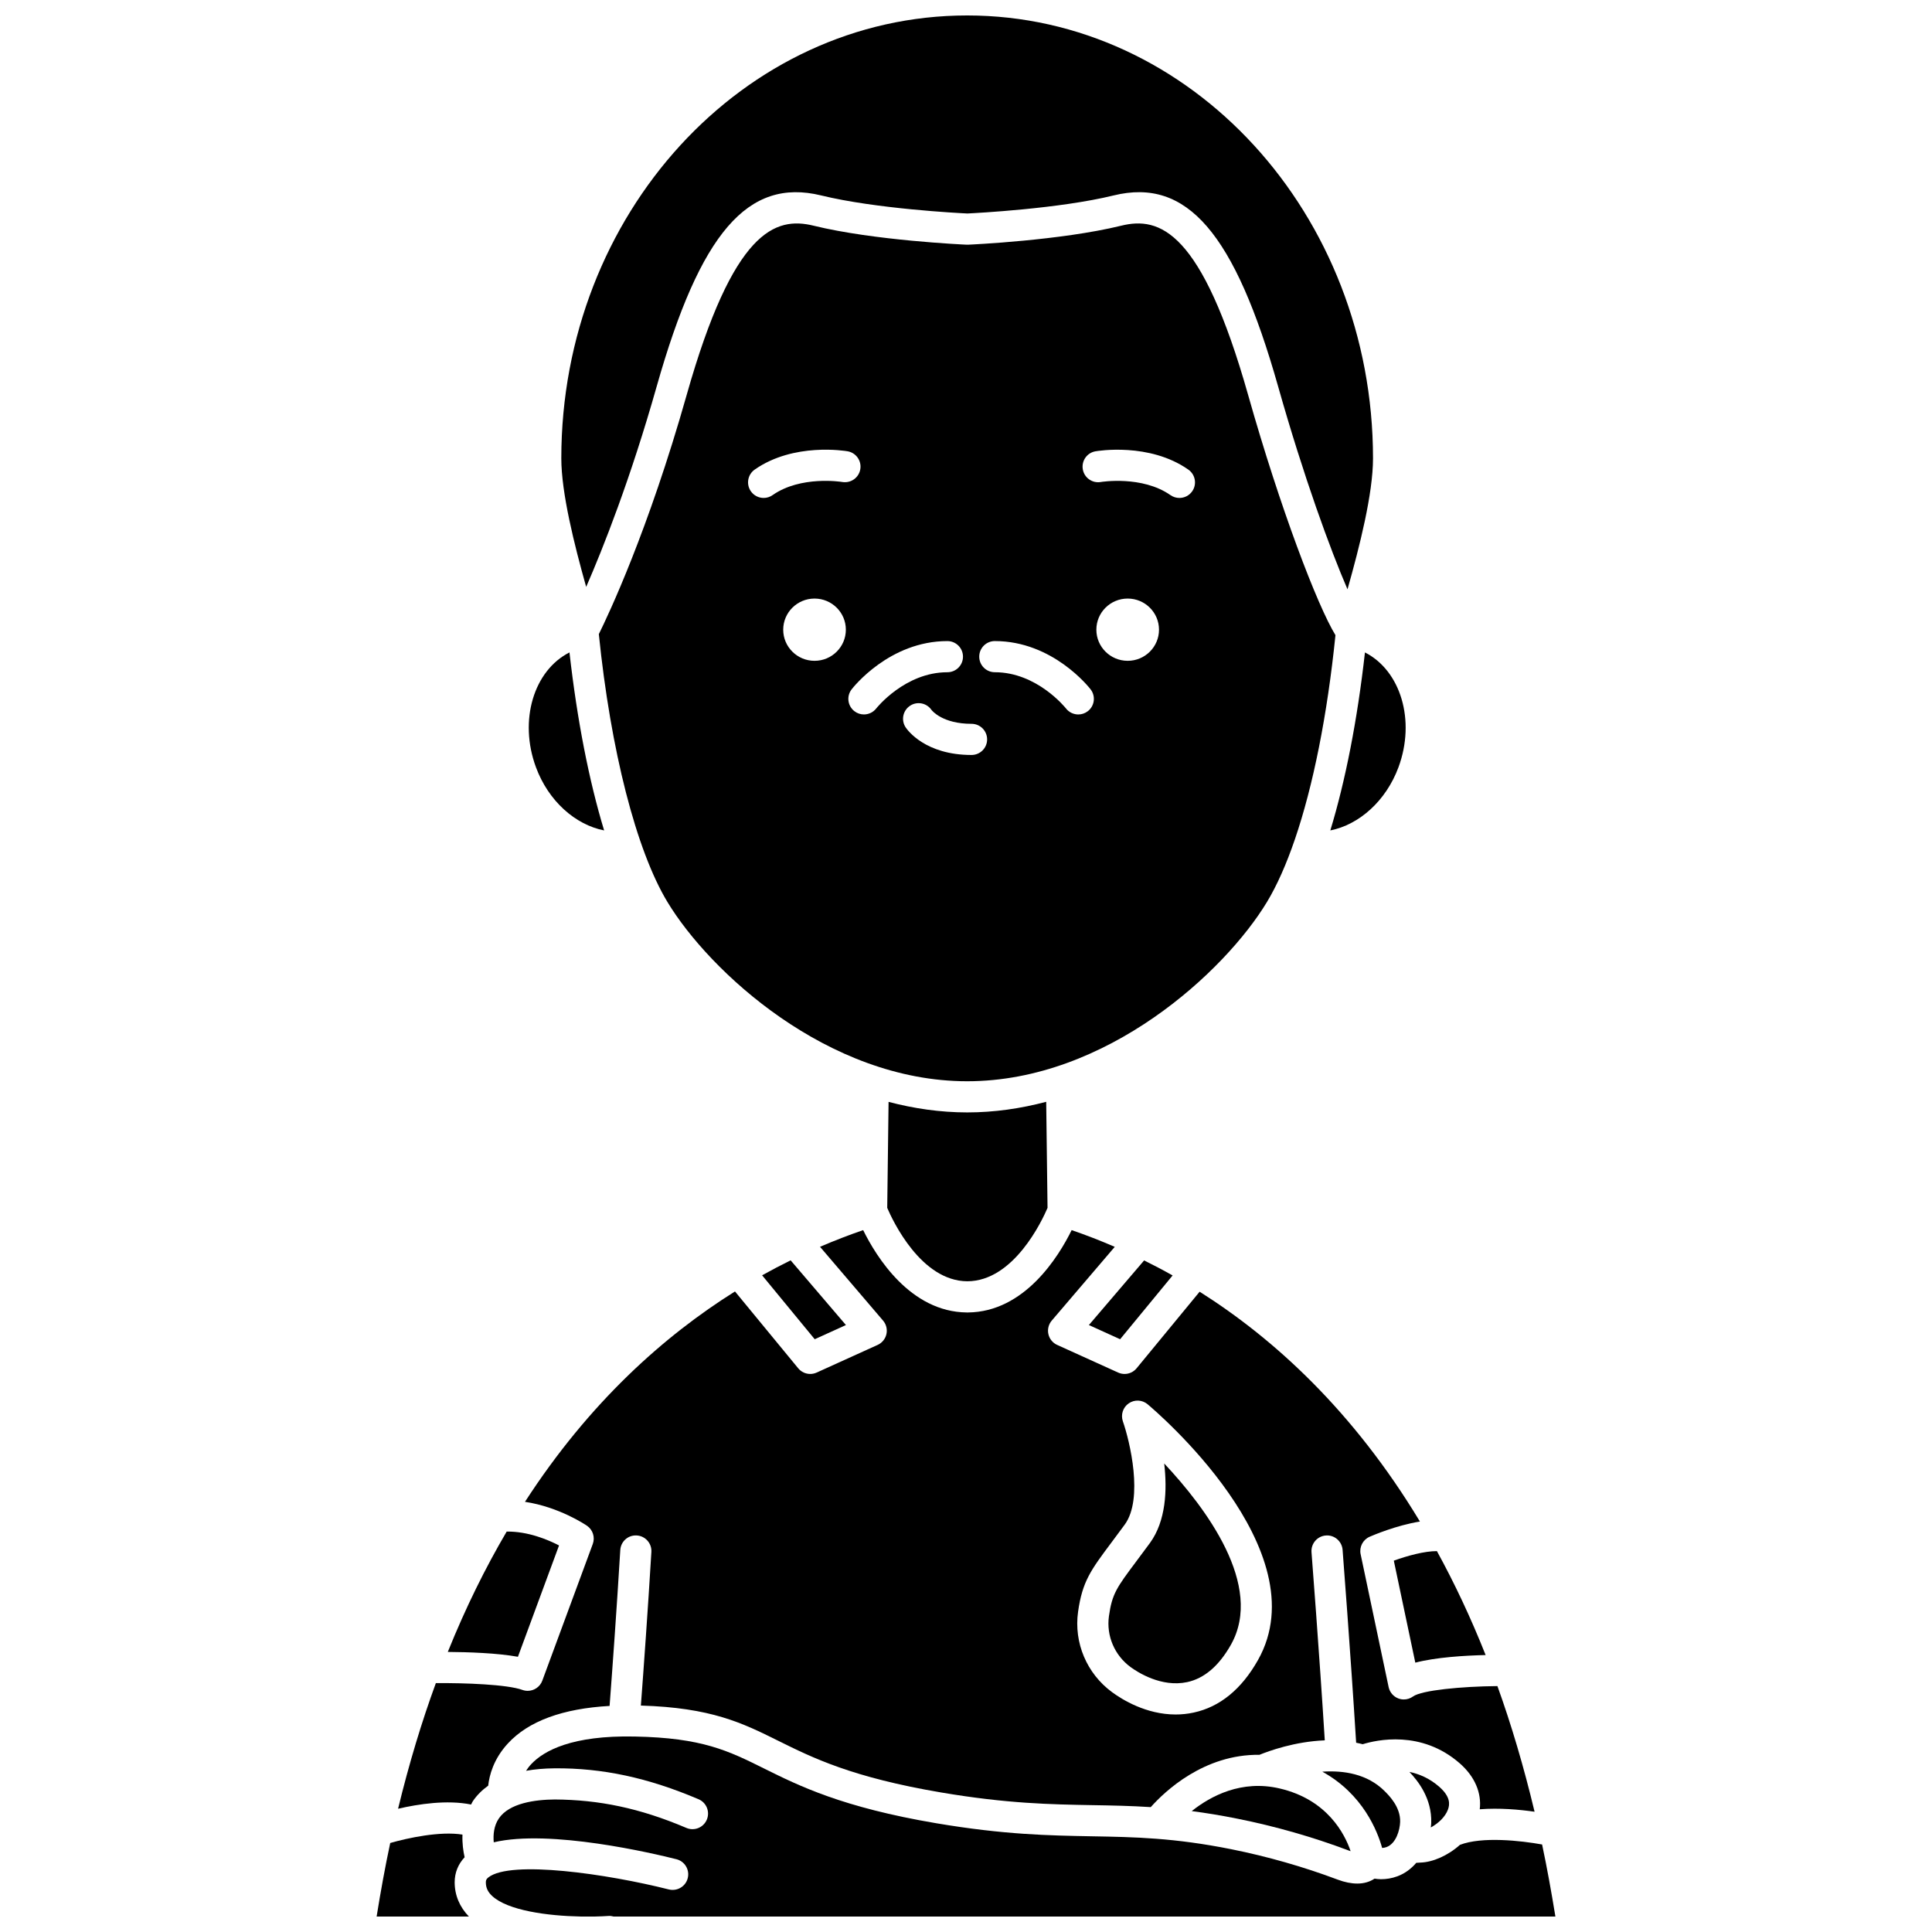
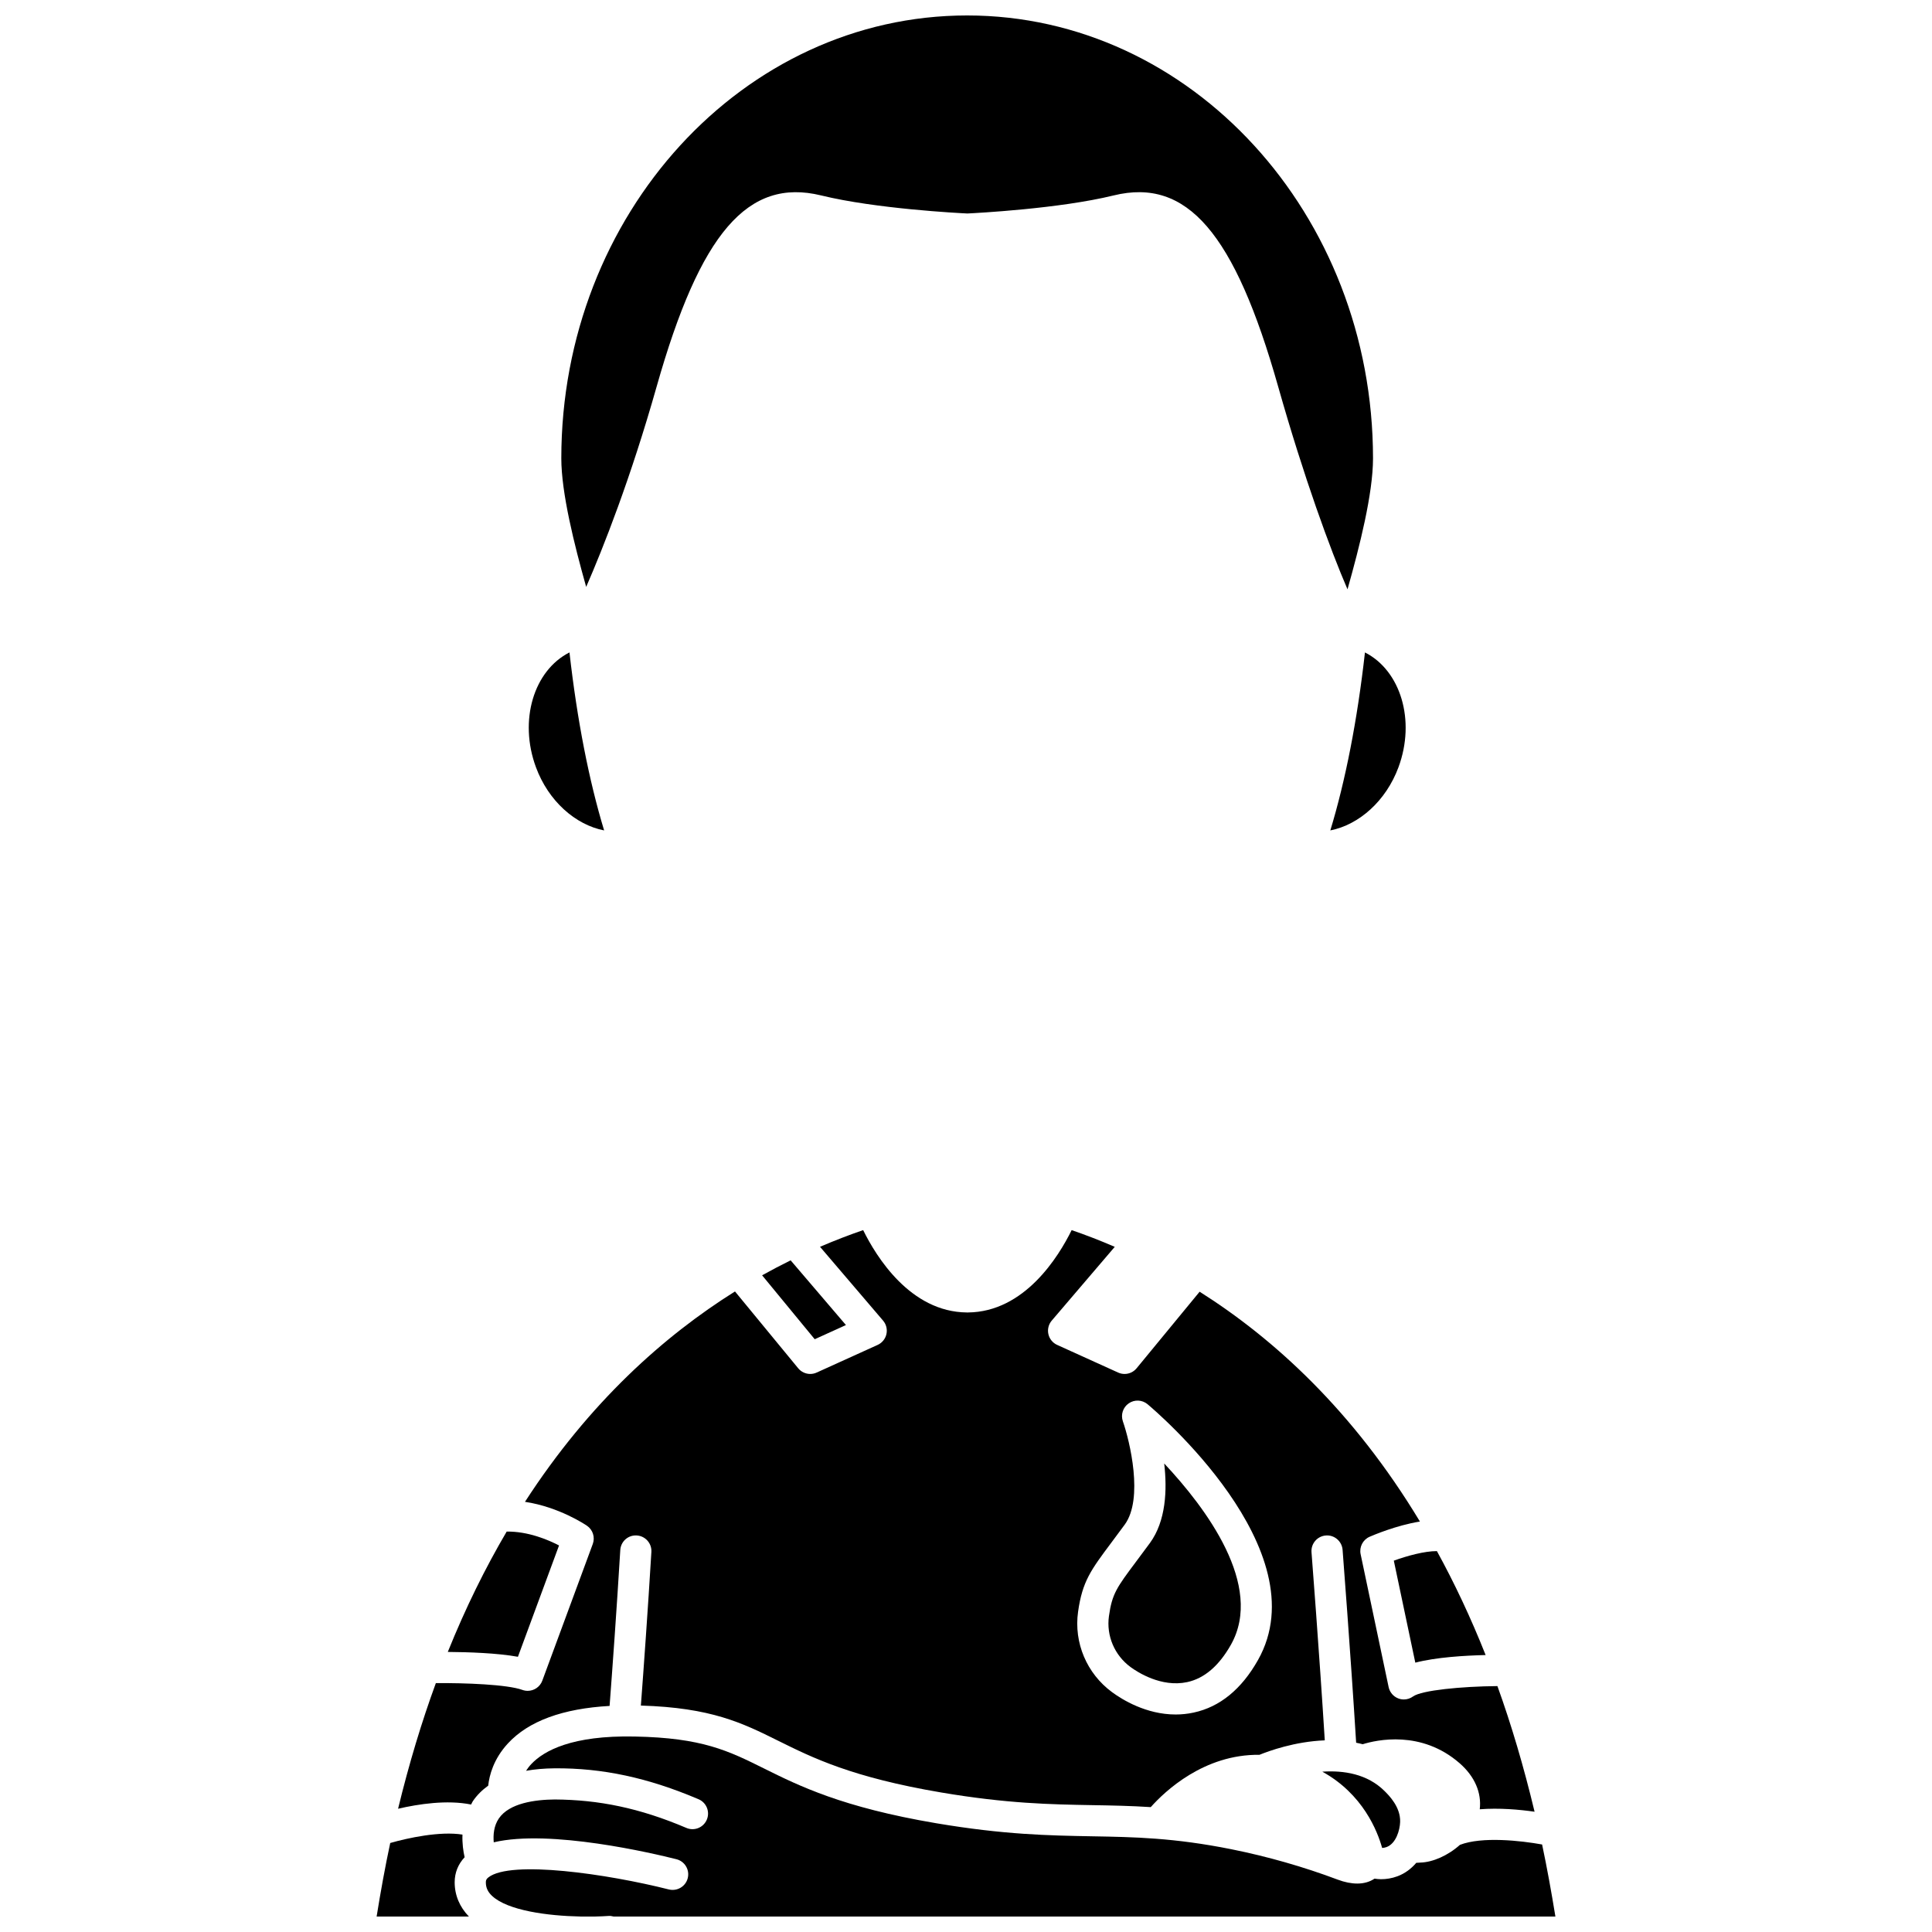
<svg xmlns="http://www.w3.org/2000/svg" width="800px" height="800px" version="1.1" viewBox="144 144 512 512">
  <defs>
    <clipPath id="c">
      <path d="m292 148.09h216v152.91h-216z" />
    </clipPath>
    <clipPath id="b">
      <path d="m243 629h26v22.902h-26z" />
    </clipPath>
    <clipPath id="a">
      <path d="m272 604h285v47.902h-285z" />
    </clipPath>
  </defs>
-   <path d="m379.48 436.01-0.355 28.09c1.457 3.406 8.953 19.406 21.242 19.453 12.289-0.047 19.785-16.043 21.242-19.449l-0.355-28.113c-6.723 1.773-13.727 2.812-20.941 2.812-7.172-0.004-14.141-1.035-20.832-2.793z" />
-   <path d="m440.84 498.91 13.914-16.902c-2.555-1.441-5.07-2.75-7.551-3.981l-14.637 17.125z" />
  <g clip-path="url(#c)">
    <path d="m318.02 246.44c11.531-40.734 24.172-55.383 43.578-50.652 14.465 3.547 36.52 4.684 38.773 4.789 2.254-0.113 24.309-1.242 38.773-4.789 19.41-4.742 32.051 9.91 43.578 50.652 6.828 24.117 13.84 43.234 18.379 53.734 3.211-11.336 6.762-25.371 6.762-34.699-0.004-64.727-48.254-117.38-107.56-117.38-59.305 0-107.55 52.656-107.55 117.38 0 9.141 3.434 22.855 6.59 34.062 4.519-10.379 11.746-28.613 18.676-53.098z" />
  </g>
  <path d="m368.18 495.15-14.652-17.148c-2.481 1.227-5 2.535-7.562 3.965l13.941 16.941z" />
  <path d="m304.1 364.07c-4-13.168-7.164-29.277-9.184-47.172-9.453 4.797-13.484 17.992-8.883 30.43 3.301 8.949 10.43 15.25 18.066 16.742z" />
  <path d="m496.55 364.07c7.613-1.504 14.746-7.797 18.059-16.738 4.598-12.438 0.57-25.629-8.883-30.43-2.004 17.879-5.168 33.992-9.176 47.168z" />
  <path d="m519.07 584.62c5.519-1.43 13.023-1.883 18.637-2.016-3.969-9.996-8.305-19.148-12.91-27.543-3.258-0.016-7.809 1.223-11.422 2.527z" />
-   <path d="m479.77 383.02c2.66-4.406 5.137-9.996 7.379-16.562 0.004-0.004 0.004-0.012 0.008-0.016 4.84-14.168 8.594-32.895 10.754-54.117-4.793-7.824-14.633-33.57-23.137-63.633-12.352-43.664-23.469-47.398-33.668-44.875-15.977 3.91-39.605 4.984-40.605 5.031-0.043 0.004-0.078-0.02-0.125-0.02s-0.086 0.02-0.137 0.02c-1-0.047-24.629-1.117-40.605-5.031-10.203-2.516-21.312 1.211-33.668 44.875-10.184 35.98-20.75 58.273-23.27 63.355 3.137 30.797 9.902 57.273 18.172 70.973 11.082 18.371 42.457 47.523 79.449 47.523 36.992-0.008 68.367-29.152 79.453-47.523zm-133.39-107.06c-1.301 0-2.582-0.609-3.387-1.758-1.309-1.867-0.859-4.445 1.012-5.758 10.348-7.246 24.047-4.945 24.625-4.848 2.246 0.395 3.75 2.535 3.352 4.781-0.391 2.242-2.512 3.731-4.773 3.356-0.281-0.051-11.023-1.738-18.461 3.477-0.723 0.508-1.547 0.75-2.367 0.75zm13.48 43.164c-4.582 0-8.301-3.695-8.301-8.25 0-4.555 3.715-8.25 8.301-8.25 4.582 0 8.301 3.695 8.301 8.25 0 4.555-3.719 8.25-8.301 8.25zm16.355 12.617c-0.816 1.043-2.035 1.594-3.266 1.594-0.883 0-1.773-0.281-2.523-0.863-1.801-1.395-2.137-3.973-0.746-5.773 0.402-0.523 10.023-12.805 25.391-12.805 2.281 0 4.129 1.848 4.129 4.129 0 2.285-1.852 4.129-4.129 4.129-11.234-0.004-18.781 9.488-18.855 9.59zm25.25 12.336c-12.238 0-16.957-6.57-17.457-7.312-1.262-1.898-0.742-4.465 1.156-5.727 1.871-1.25 4.394-0.762 5.676 1.082 0.199 0.262 2.981 3.699 10.629 3.699 2.281 0 4.129 1.848 4.129 4.129 0 2.285-1.852 4.129-4.133 4.129zm30.805-11.594c-0.75 0.578-1.637 0.855-2.516 0.855-1.234 0-2.457-0.555-3.269-1.605-0.191-0.238-7.707-9.586-18.848-9.586-2.281 0-4.129-1.848-4.129-4.129 0-2.285 1.852-4.129 4.129-4.129 15.367 0 24.988 12.281 25.391 12.805 1.391 1.809 1.055 4.398-0.758 5.789zm10.578-13.359c-4.582 0-8.301-3.695-8.301-8.25 0-4.555 3.715-8.25 8.301-8.25 4.582 0 8.301 3.695 8.301 8.25 0 4.555-3.719 8.25-8.301 8.25zm17.094-44.922c-0.801 1.145-2.082 1.758-3.387 1.758-0.816 0-1.645-0.242-2.367-0.746-7.512-5.262-18.363-3.5-18.469-3.477-2.25 0.387-4.383-1.125-4.766-3.367-0.383-2.242 1.105-4.379 3.348-4.769 0.57-0.102 14.281-2.398 24.621 4.848 1.871 1.312 2.328 3.887 1.02 5.754z" />
-   <path d="m527.74 623.51c0.461-1.297 0.727-3.332-2.352-6.019-2.555-2.234-5.305-3.383-7.879-3.91 2.164 2.266 5.988 6.953 5.781 13.496-0.012 0.395-0.07 0.809-0.113 1.219 1.949-1.055 3.844-2.785 4.562-4.785z" />
  <path d="m278.58 606.05c5.488-5.965 14.578-9.266 26.969-9.961 0.742-9.824 1.891-25.66 2.832-41.301 0.137-2.281 2.066-4.019 4.367-3.875 2.277 0.137 4.012 2.094 3.875 4.367-0.922 15.328-2.039 30.82-2.785 40.711 18.676 0.559 26.895 4.613 36.336 9.301 9.188 4.559 19.605 9.73 43.305 13.742 17.398 2.945 28.922 3.152 40.066 3.348 5.106 0.086 10.082 0.176 15.418 0.523 3.723-4.184 14.102-14.043 28.809-13.863 2.43-0.992 9.332-3.519 17.309-3.832-1.469-23.551-3.492-49.574-3.516-49.852-0.176-2.277 1.523-4.262 3.797-4.438 2.258-0.191 4.262 1.523 4.438 3.797 0.02 0.285 2.113 27.211 3.594 51.125 0.582 0.117 1.16 0.242 1.738 0.395 3.652-1.133 15.547-3.828 25.699 5.047 4.012 3.508 5.836 7.828 5.32 12.195 5.152-0.41 10.516 0.074 14.527 0.648-2.859-11.945-6.152-23.055-9.844-33.297-9.535 0.086-20.094 1.102-22.363 2.75-0.719 0.523-1.574 0.793-2.434 0.793-0.5 0-1-0.086-1.477-0.273-1.309-0.504-2.269-1.637-2.559-3.008l-7.418-35.203c-0.406-1.91 0.59-3.848 2.383-4.633 0.941-0.41 7.047-3.019 13.328-4.035-17.676-29.324-38.672-48.449-58.379-60.906l-16.703 20.293c-0.801 0.973-1.98 1.504-3.188 1.504-0.574 0-1.156-0.121-1.707-0.371l-16.16-7.328c-1.18-0.531-2.043-1.598-2.324-2.863-0.281-1.262 0.051-2.594 0.891-3.578l16.699-19.547c-3.977-1.719-7.809-3.191-11.426-4.43-3.449 7.008-12.473 21.707-27.504 21.82-0.023 0-0.043 0.012-0.066 0.012-0.016 0-0.031-0.004-0.055-0.004-0.02 0-0.031 0.004-0.055 0.004-0.023 0-0.043-0.012-0.066-0.012-15.031-0.117-24.055-14.812-27.504-21.82-3.621 1.238-7.453 2.711-11.434 4.418l16.707 19.559c0.844 0.984 1.172 2.312 0.891 3.578-0.281 1.262-1.145 2.328-2.324 2.863l-16.16 7.328c-0.551 0.25-1.129 0.371-1.707 0.371-1.207 0-2.387-0.527-3.188-1.504l-16.754-20.359c-18.688 11.719-38.543 29.305-55.656 55.75 9.062 1.363 16.078 6.094 16.445 6.348 1.547 1.074 2.176 3.059 1.523 4.828l-13.375 36.219c-0.617 1.664-2.191 2.695-3.875 2.695-0.473 0-0.945-0.082-1.414-0.25-3.996-1.449-15.215-1.863-22.922-1.797-3.75 10.246-7.106 21.328-10.012 33.293 5.391-1.25 12.98-2.41 19.352-1.117 0.164-0.285 0.266-0.582 0.449-0.863 1.078-1.605 2.461-2.969 4.086-4.137 0.297-2.719 1.387-7.023 5.199-11.168zm151.12-34.902c1.125-8.047 3.383-11.066 8.836-18.355 1.031-1.379 2.199-2.941 3.527-4.754 5.023-6.871 1.352-22.094-0.492-27.379-0.605-1.75 0.023-3.699 1.551-4.754 1.531-1.059 3.57-0.961 4.992 0.227 1.875 1.566 45.676 38.645 29.277 67.773-4.367 7.754-10.105 12.449-17.059 13.945-1.637 0.355-3.238 0.508-4.777 0.508-7.828 0-14.188-3.961-16.848-5.918-6.703-4.93-10.156-13.086-9.008-21.293z" />
-   <path d="m483.08 617.95c-10.059-2.336-18.195 1.977-23.262 6.008 3.727 0.484 7.719 1.133 12.082 2.008 10.086 2.019 20.02 4.859 29.52 8.438 0.176 0.066 0.348 0.125 0.508 0.176-1.52-4.481-6.133-13.688-18.848-16.629z" />
  <path d="m292.15 553.56c-3.047-1.578-8.289-3.754-13.875-3.676-5.613 9.551-10.867 20.133-15.605 31.895 5.344 0.039 13.035 0.281 18.586 1.285z" />
  <g clip-path="url(#b)">
    <path d="m267.13 636.19c-0.359-1.598-0.664-3.664-0.57-6.004-5.953-0.957-14.512 0.895-19.145 2.227-1.34 6.25-2.523 12.777-3.606 19.492h24.457c-2.441-2.527-3.773-5.629-3.773-9.074 0-2.57 0.93-4.82 2.637-6.641z" />
  </g>
  <g clip-path="url(#a)">
    <path d="m552.68 632.81c-5.664-1.023-15.945-2.16-21.781 0.094-3.172 2.84-7.191 4.606-10.484 4.699-0.008 0.008-0.473 0.047-1.086 0.066-1.316 1.531-2.949 2.801-4.969 3.555-1.531 0.574-3.027 0.785-4.406 0.785-0.602 0-1.145-0.082-1.691-0.148-1.227 0.828-2.762 1.301-4.551 1.301-1.598 0-3.363-0.344-5.199-1.039-9.074-3.41-18.57-6.125-28.219-8.062-15.188-3.039-25.723-3.227-36.883-3.422-11.445-0.207-23.285-0.418-41.301-3.461-24.902-4.215-36.379-9.914-45.598-14.496-9.523-4.727-16.406-8.145-34.309-8.484-16.652-0.355-24.066 3.777-27.383 7.277-0.574 0.602-1.02 1.211-1.406 1.805 2.301-0.41 4.816-0.633 7.562-0.656 12.711-0.098 24.785 2.5 38.156 8.195 2.098 0.895 3.074 3.32 2.18 5.418-0.895 2.102-3.32 3.082-5.418 2.18-12.457-5.301-23.238-7.453-34.848-7.535-5.246 0.043-12.07 0.949-14.848 5.035-1.34 1.973-1.52 4.348-1.348 6.316 14.918-3.531 42.293 2.938 48.422 4.484 2.215 0.562 3.551 2.809 2.988 5.016-0.559 2.211-2.797 3.535-5.012 2.992-16.273-4.113-41.879-7.828-47.812-3.199-0.57 0.441-0.68 0.801-0.68 1.305 0 1.43 0.516 2.543 1.668 3.621 4.141 3.856 14.645 5.273 23.41 5.449h3.945c1.25-0.027 2.434-0.078 3.508-0.152 0.457-0.043 0.887 0.047 1.312 0.152h249.6c-1.07-6.57-2.223-12.969-3.523-19.09z" />
  </g>
  <path d="m511.46 633.49c2.512-0.941 3.523-4.504 3.59-6.672 0.125-3.953-2.973-7.023-4.137-8.18-4.566-4.543-10.82-5.504-16.484-5.125 10.73 5.918 14.609 15.723 15.852 20.215 0.387-0.031 0.785-0.09 1.18-0.238z" />
  <path d="m443.61 585.79c1.781 1.305 8.117 5.457 15 3.988 4.543-0.973 8.445-4.316 11.602-9.918 8.82-15.672-6.633-36.246-17.684-48.023 0.812 7.027 0.473 15.25-3.789 21.078-1.348 1.836-2.535 3.426-3.586 4.828-5.203 6.957-6.441 8.609-7.273 14.551-0.723 5.195 1.473 10.363 5.731 13.496z" />
</svg>